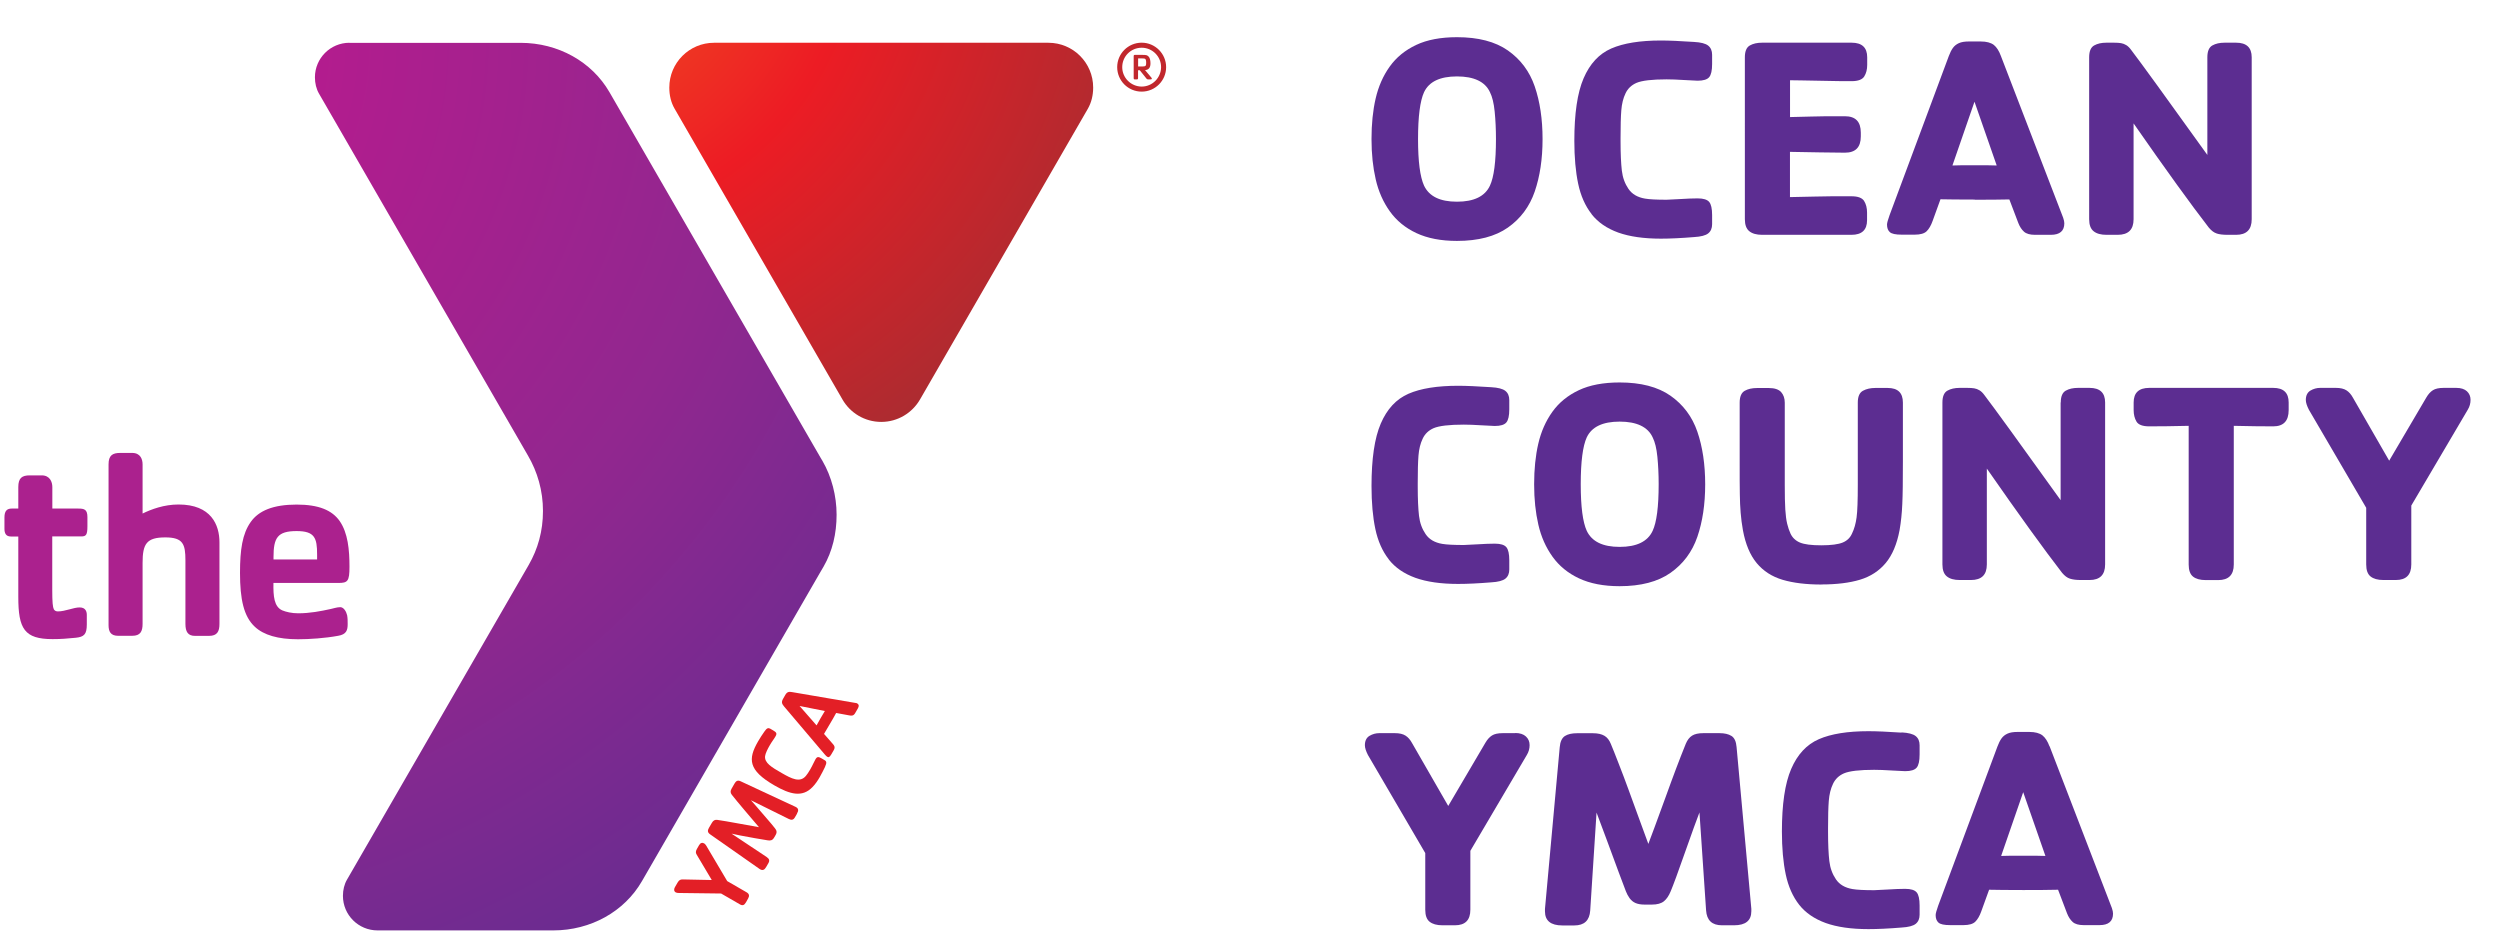
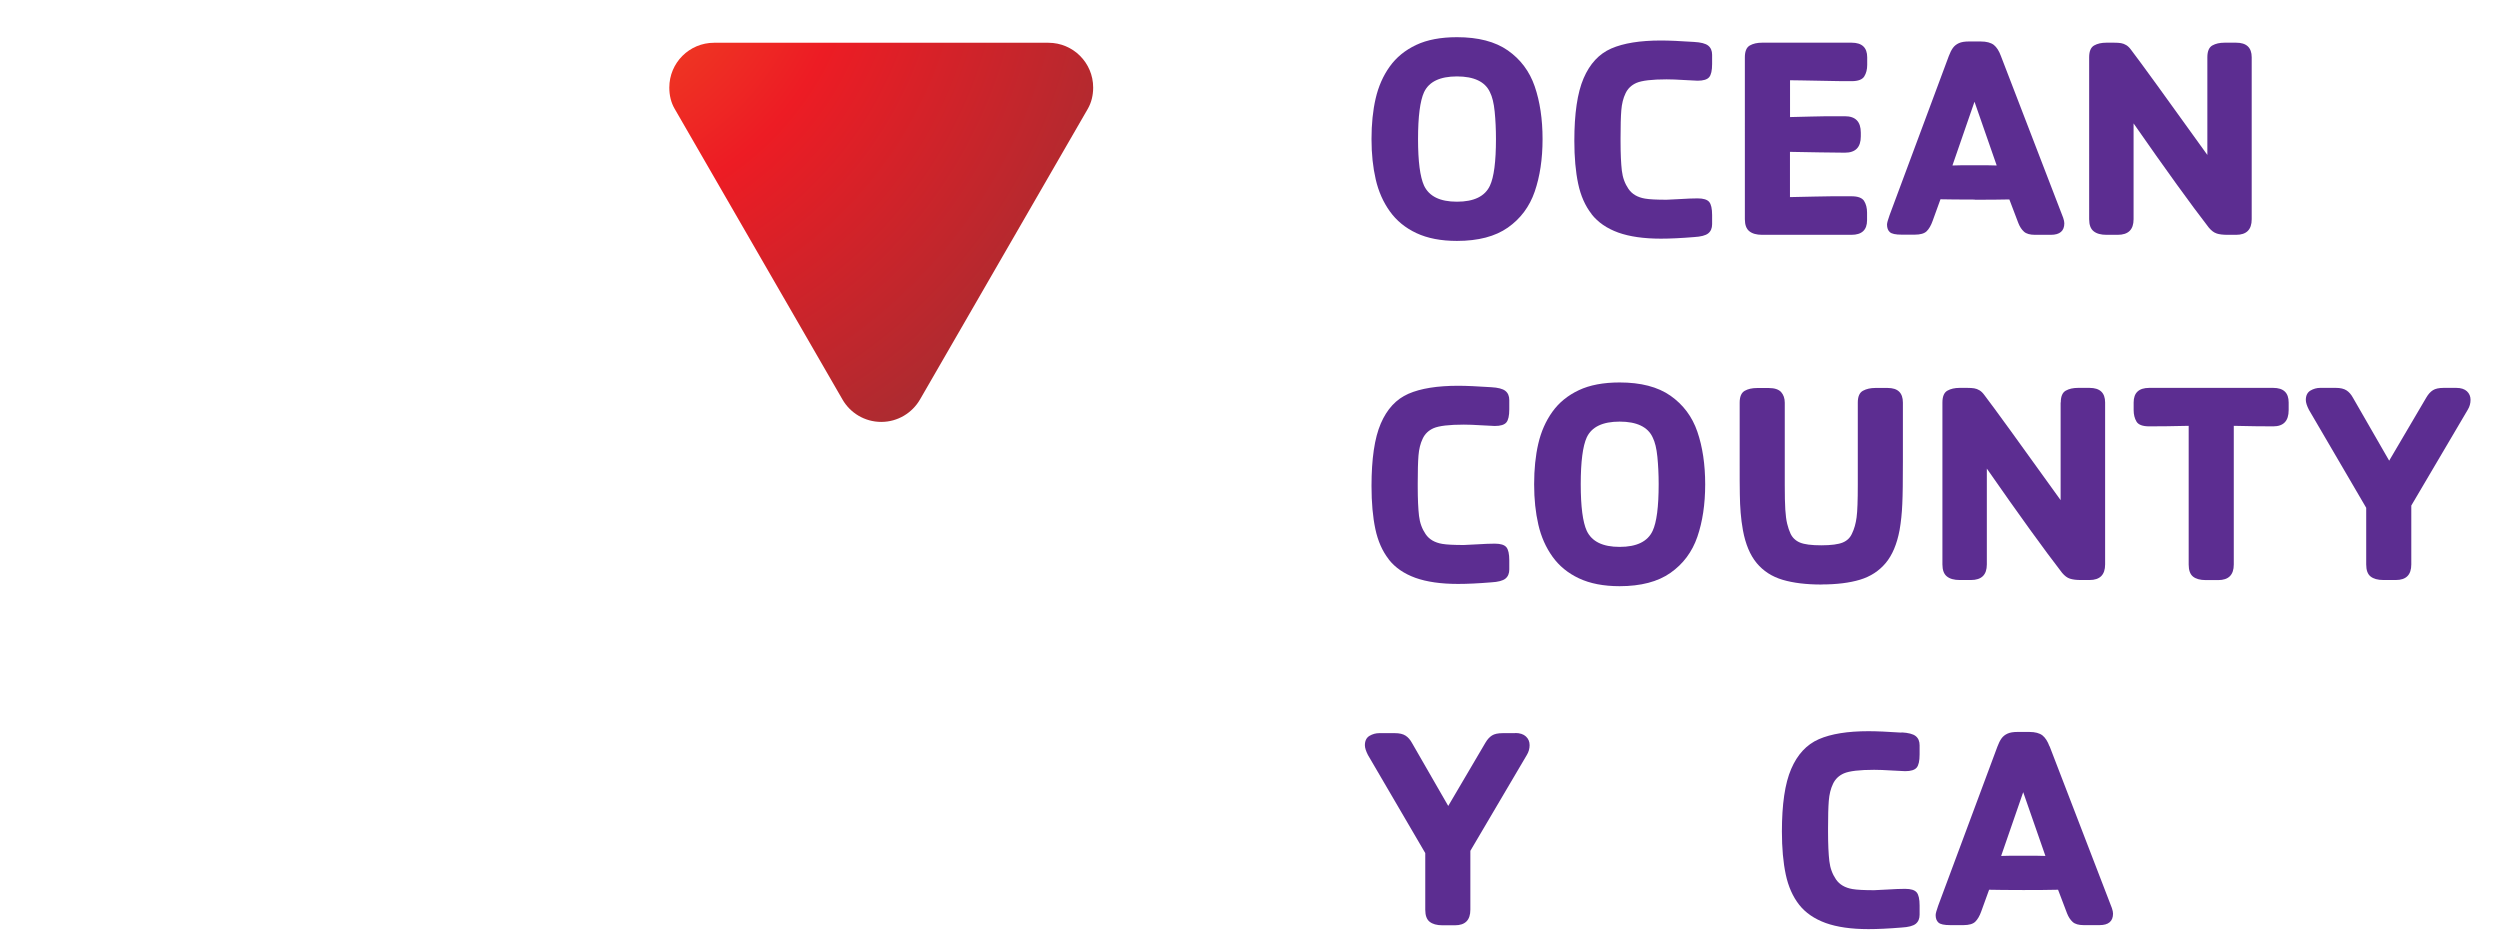
<svg xmlns="http://www.w3.org/2000/svg" id="a" viewBox="0 0 332.06 124.94">
  <defs>
    <style>.g{fill:#5c2d91;}.h{fill:url(#c);}.i{fill:#c1272d;}.j{fill:#e31f26;}.k{clip-path:url(#b);}.l{clip-path:url(#d);}.m{fill:url(#e);}.n{fill:none;}.o{clip-path:url(#f);}.p{fill:#ab218e;}</style>
    <clipPath id="b">
      <path class="n" d="M94.85,5.68c-3.29,0-5.95,2.66-5.95,5.95,0,1.02,.22,1.98,.71,2.82l22.29,38.61c1.02,1.78,2.95,2.98,5.15,2.98s4.12-1.2,5.15-2.98l22.29-38.61c.48-.84,.71-1.8,.71-2.82,0-3.29-2.66-5.95-5.95-5.95h-44.41Z" />
    </clipPath>
    <radialGradient id="c" cx="-211.92" cy="-93.57" fx="-211.92" fy="-93.57" r="2.24" gradientTransform="translate(7846.95 -3442.29) scale(36.68 -36.68)" gradientUnits="userSpaceOnUse">
      <stop offset="0" stop-color="#f15a22" />
      <stop offset="0" stop-color="#f15a22" />
      <stop offset=".48" stop-color="#ed1c24" />
      <stop offset="1" stop-color="#a92c31" />
    </radialGradient>
    <clipPath id="d">
      <path class="n" d="M70.12,60.5h0ZM46.42,5.68c-2.54,0-4.59,2.06-4.59,4.59,0,.79,.18,1.55,.55,2.18l27.74,48.05h0c1.27,2.17,2,4.68,2,7.37s-.68,5.05-1.89,7.16l-24.13,41.79c-.37,.63-.55,1.38-.55,2.17,0,2.54,2.06,4.59,4.6,4.59h23.33c4.98,0,9.46-2.5,11.79-6.55l.48-.83,23.2-40.19,.44-.75c1.18-2.05,1.73-4.39,1.73-6.89s-.66-5.05-1.87-7.14l-.25-.42L81.43,13.07l-.48-.83c-2.34-4.05-6.82-6.55-11.8-6.55h-22.74Z" />
    </clipPath>
    <radialGradient id="e" cx="-215.75" cy="-91.91" fx="-215.75" fy="-91.91" r="2.24" gradientTransform="translate(14900.65 -6338.24) scale(69.02 -69.02)" gradientUnits="userSpaceOnUse">
      <stop offset="0" stop-color="#c6168d" />
      <stop offset=".58" stop-color="#91278f" />
      <stop offset="1" stop-color="#5c2d91" />
    </radialGradient>
    <clipPath id="f">
-       <rect class="n" x=".58" y="5.66" width="154.31" height="117.94" />
-     </clipPath>
+       </clipPath>
  </defs>
  <g class="k">
    <rect class="h" x="88.9" y="5.68" width="56.31" height="50.37" />
  </g>
  <g class="l">
-     <rect class="m" x="41.83" y="5.68" width="69.29" height="117.91" />
-   </g>
+     </g>
  <g class="o">
    <path class="p" d="M45.15,80.65c-.42,0-.85,.17-1.23,.24-1.31,.29-2.76,.57-4.31,.57-.85,0-1.62-.18-2.12-.39-1.09-.49-1.2-1.87-1.17-3.64h8.62c1.24,0,1.48-.21,1.48-2.15,0-2.27-.21-4.49-1.3-6.07-1.02-1.45-2.79-2.19-5.72-2.19-3.11,0-5.05,.81-6.11,2.33-1.09,1.55-1.41,3.64-1.41,6.74,0,3.5,.49,5.8,1.98,7.17,1.17,1.09,3.07,1.65,5.72,1.65,1.52,0,3.6-.14,5.33-.46,1.1-.18,1.27-.74,1.27-1.55,0-.39,0-.81-.07-1.17-.11-.46-.42-1.09-.95-1.09m-8.83-6.64c0-2.58,.53-3.46,3.07-3.46,2.4,0,2.72,.91,2.72,3.1v.67h-5.79v-.32Zm-12.62-6.99c-1.91,0-3.61,.63-4.77,1.2v-6.53c0-.67-.28-1.52-1.38-1.52h-1.59c-1.02,0-1.55,.32-1.55,1.52v21.36c0,.85,.28,1.41,1.27,1.41h1.87c1.1,0,1.38-.6,1.38-1.59v-8.09c0-2.53,.52-3.39,3.02-3.39,2.36,0,2.67,.9,2.67,3.05v.66h0c0,.34,0,.73,0,1.16v6.62c0,1.06,.35,1.59,1.27,1.59h1.87c1.09,0,1.38-.6,1.38-1.59v-10.84c0-2.3-1.09-5.02-5.44-5.02" />
    <path class="p" d="M10.75,71.25h-3.81v7.1c0,1.66,.07,2.29,.21,2.58,.11,.18,.28,.28,.53,.28,.99,0,2.08-.53,2.9-.53s.95,.6,.95,.99v1.27c0,1.31-.36,1.66-1.48,1.77-1.13,.11-1.9,.18-3.07,.18-3.75,0-4.55-1.38-4.55-5.58v-8.05h-.99c-.67,0-.85-.46-.85-1.02v-1.52c0-.88,.36-1.17,.95-1.17h.89v-2.86c0-1.2,.49-1.55,1.52-1.55h1.59c1.09,0,1.41,.88,1.41,1.55v2.86h3.46c.77,0,1.2,.11,1.2,1.13v1.23c0,1.2-.21,1.34-.85,1.34" />
    <path class="j" d="M93.88,112.45l2.71,4.58,2.56,1.48c.36,.2,.42,.47,.23,.81l-.29,.52c-.23,.39-.44,.51-.85,.26l-2.46-1.42-5.62-.07c-.16,0-.3-.02-.41-.08-.29-.17-.22-.49-.11-.68l.37-.64c.21-.36,.41-.4,.69-.4l3.84,.08-1.98-3.33c-.15-.24-.2-.43,0-.79l.3-.52c.18-.31,.42-.36,.66-.23,.14,.08,.29,.29,.37,.43" />
    <path class="j" d="M105.87,108.07l-.29,.5c-.21,.36-.46,.38-.81,.21l-5.03-2.49c.21,.25,.51,.58,.74,.84,.89,1.06,1.88,2.14,2.45,2.88,.23,.29,.31,.53,.08,.92l-.18,.31c-.23,.39-.47,.43-.84,.38-.92-.13-2.36-.41-3.73-.66-.34-.06-.77-.18-1.09-.23l4.67,3.11c.32,.22,.43,.45,.22,.81l-.29,.5c-.21,.37-.46,.55-.88,.27l-6.58-4.61c-.4-.28-.3-.57-.14-.86l.38-.65c.19-.33,.4-.44,.72-.4,1.35,.19,3.72,.66,5.54,.97-1.19-1.41-2.77-3.23-3.61-4.31-.2-.26-.21-.49-.02-.82l.38-.66c.17-.28,.37-.52,.81-.31l7.28,3.39c.46,.21,.43,.53,.21,.9" />
    <path class="j" d="M109.6,101.83c-.26,.53-.41,.84-.72,1.39-.25,.44-.6,.96-.96,1.32-1.36,1.42-3,.97-5.06-.22-3.5-2.02-3.52-3.5-2.18-5.83,.32-.55,.51-.83,.85-1.32,.32-.47,.51-.53,.78-.38l.39,.23c.43,.25,.53,.4,.31,.78-.25,.44-.44,.62-.8,1.25-.22,.38-.55,1.02-.59,1.39-.09,.88,.83,1.45,2.2,2.23,1.35,.78,2.44,1.32,3.22,.39,.16-.19,.38-.51,.59-.88,.36-.63,.43-.88,.68-1.32,.22-.38,.4-.37,.83-.12l.39,.23c.26,.15,.3,.35,.06,.86" />
    <path class="j" d="M113.97,94.05l-.38,.66c-.21,.37-.45,.37-.74,.32l-1.79-.33c-.28,.52-.5,.9-.81,1.42-.29,.5-.54,.94-.8,1.36l1.13,1.29c.26,.29,.38,.49,.15,.89l-.32,.55c-.24,.41-.37,.4-.55,.3-.07-.04-.19-.16-.32-.31l-5.4-6.37c-.29-.35-.38-.57-.13-1.01l.28-.49c.25-.45,.5-.48,.93-.4l8.42,1.44c.08,0,.15,.02,.21,.06,.3,.17,.22,.44,.11,.63m-7.76-.29l2.26,2.58c.16-.28,.33-.61,.53-.95,.21-.37,.37-.62,.57-.96l-3.36-.67Z" />
-     <path class="i" d="M148.39,8.92c0-1.8,1.46-3.25,3.25-3.25s3.25,1.46,3.25,3.25-1.45,3.25-3.25,3.25-3.25-1.46-3.25-3.25m.67,0c0,1.42,1.16,2.57,2.58,2.58,1.42,0,2.57-1.16,2.58-2.58,0-1.42-1.15-2.58-2.58-2.58s-2.58,1.15-2.58,2.58" />
+     <path class="i" d="M148.39,8.92c0-1.8,1.46-3.25,3.25-3.25s3.25,1.46,3.25,3.25-1.45,3.25-3.25,3.25-3.25-1.46-3.25-3.25c0,1.42,1.16,2.57,2.58,2.58,1.42,0,2.57-1.16,2.58-2.58,0-1.42-1.15-2.58-2.58-2.58s-2.58,1.15-2.58,2.58" />
    <path class="i" d="M152.86,10.55h-.31c-.12,0-.19-.01-.28-.12l-.88-1.1h-.23v1.04c0,.13-.06,.18-.17,.18h-.21c-.15,0-.2-.03-.2-.18v-2.92c0-.16,.09-.16,.2-.16h.94c.54,0,.65,.03,.84,.22,.17,.18,.25,.48,.25,.91,0,.55-.22,.86-.72,.89l.84,1c.1,.12,.08,.23-.06,.23m-.79-2.74c-.13-.06-.74-.04-.91-.04v1.07h.62c.22,0,.32-.04,.38-.11,.04-.06,.07-.12,.07-.36,0-.36-.06-.51-.17-.57" />
  </g>
  <g>
    <path class="g" d="M184.61,28.08c.88,1.23,2.05,2.19,3.52,2.88,1.47,.69,3.27,1.04,5.39,1.04,2.82,0,5.08-.59,6.76-1.77,1.68-1.18,2.88-2.78,3.57-4.79s1.04-4.33,1.04-6.97-.35-4.98-1.04-6.99-1.89-3.6-3.57-4.78c-1.69-1.18-3.94-1.76-6.76-1.76-2.15,0-3.96,.34-5.42,1.03s-2.63,1.64-3.51,2.87c-.88,1.23-1.5,2.64-1.87,4.24s-.55,3.39-.55,5.39,.19,3.75,.56,5.36,1,3.02,1.88,4.25Zm4.54-15.84c.66-1.39,2.11-2.09,4.37-2.09s3.74,.7,4.38,2.09c.31,.61,.52,1.47,.63,2.59s.17,2.33,.17,3.64c0,3-.27,5.06-.8,6.19-.66,1.42-2.12,2.13-4.38,2.13s-3.69-.71-4.37-2.13c-.53-1.16-.8-3.22-.8-6.19s.27-5.08,.8-6.23Z" />
    <path class="g" d="M211.41,28.46c.85,1.08,2.02,1.88,3.53,2.43,1.51,.54,3.4,.81,5.67,.81,1.22,0,2.69-.07,4.4-.21,.91-.05,1.54-.22,1.88-.49,.35-.28,.52-.69,.52-1.22v-1.21c0-.86-.13-1.44-.39-1.75s-.77-.47-1.53-.47c-.61,0-1.39,.03-2.33,.09s-1.54,.09-1.79,.09c-1.33,0-2.29-.05-2.87-.15-1-.17-1.73-.6-2.2-1.29s-.77-1.49-.88-2.43-.17-2.23-.17-3.9v-.45c0-1.59,.03-2.81,.1-3.67,.07-.85,.25-1.6,.56-2.24,.3-.64,.79-1.1,1.45-1.39,.73-.31,2.07-.47,4.01-.47,.62,0,1.41,.03,2.35,.09s1.54,.09,1.77,.09c.76,0,1.27-.16,1.53-.47s.39-.89,.39-1.74v-1.23c0-.53-.17-.94-.52-1.22-.35-.28-.98-.44-1.88-.49-1.83-.12-3.3-.19-4.4-.19-2.76,0-4.96,.35-6.59,1.06s-2.85,2.03-3.68,3.96-1.23,4.7-1.23,8.3c0,2.2,.17,4.11,.51,5.71s.94,2.95,1.78,4.02Z" />
    <path class="g" d="M234.03,31.19h11.89c1.38,0,2.07-.65,2.07-1.94v-1.01c0-.61-.13-1.12-.39-1.54s-.82-.63-1.68-.63c-1.33,0-2.2,0-2.61,0-.41,0-1.19,.02-2.34,.04-1.15,.02-2.22,.04-3.22,.07v-6.01c1.46,.02,2.77,.05,3.96,.07s2.3,.04,3.34,.04c1.41,0,2.11-.72,2.11-2.16v-.5c0-1.46-.7-2.18-2.11-2.18-1.26,0-2.07,0-2.45,0-.38,0-1.06,.02-2.03,.04-.98,.02-1.91,.04-2.81,.07v-4.89c.36,0,.85,0,1.48,.02s1.35,.02,2.16,.04,1.52,.02,2.13,.04,1.41,.02,2.41,.02c.86,0,1.42-.21,1.68-.63s.39-.93,.39-1.53v-1.01c0-1.29-.69-1.94-2.07-1.94h-11.89c-.65,0-1.19,.12-1.63,.37s-.66,.77-.66,1.57V29.12c0,.75,.2,1.28,.59,1.59,.39,.32,.96,.48,1.71,.48Z" />
    <path class="g" d="M262.3,26.53c1.84,0,3.37-.01,4.59-.04l1.19,3.13c.19,.49,.44,.87,.75,1.15,.31,.28,.8,.42,1.46,.42h2.11c1.19,0,1.79-.51,1.79-1.53,0-.19-.05-.43-.15-.73l-8.28-21.51c-.24-.66-.55-1.14-.93-1.45-.39-.3-.97-.46-1.75-.46h-1.57c-.55,0-.99,.07-1.32,.22s-.6,.36-.8,.64c-.2,.28-.38,.64-.54,1.07l-7.87,21.14c-.22,.62-.34,1.04-.34,1.25,0,.44,.12,.77,.37,1s.77,.34,1.57,.34h1.75c.73,0,1.26-.15,1.57-.45s.58-.76,.8-1.38l1.04-2.87c.96,.02,2.48,.04,4.57,.04Zm-.04-13.02l2.95,8.47c-.49-.01-.92-.02-1.31-.03-.39,0-.92,0-1.6,0-.73,0-1.3,0-1.69,0-.39,0-.82,.02-1.28,.03l2.93-8.47Z" />
    <path class="g" d="M294.41,31.01c.36,.12,.85,.18,1.46,.18h1.14c1.38,0,2.07-.69,2.07-2.07V7.61c0-1.29-.69-1.94-2.07-1.94h-1.53c-.65,0-1.19,.12-1.63,.37s-.66,.77-.66,1.57v12.97c-5.46-7.61-8.84-12.27-10.13-13.96-.21-.29-.43-.5-.65-.63s-.45-.22-.69-.26-.55-.06-.93-.06h-1.01c-.65,0-1.19,.12-1.63,.37s-.66,.77-.66,1.57V29.12c0,.75,.2,1.28,.59,1.59,.39,.32,.96,.48,1.71,.48h1.49c1.41,0,2.11-.69,2.11-2.07v-12.73c4.28,6.15,7.61,10.76,10,13.85,.34,.4,.68,.66,1.04,.77Z" />
    <path class="g" d="M184.47,74.32c.85,1.08,2.02,1.88,3.53,2.43,1.51,.54,3.4,.81,5.67,.81,1.22,0,2.69-.07,4.4-.21,.91-.05,1.54-.22,1.88-.49,.35-.28,.52-.69,.52-1.22v-1.21c0-.86-.13-1.44-.39-1.75s-.77-.47-1.53-.47c-.61,0-1.39,.03-2.33,.09s-1.54,.09-1.79,.09c-1.33,0-2.29-.05-2.87-.15-1-.17-1.73-.6-2.2-1.29s-.77-1.49-.88-2.43-.17-2.23-.17-3.9v-.45c0-1.59,.03-2.81,.1-3.67,.07-.85,.25-1.6,.56-2.24,.3-.64,.79-1.1,1.45-1.39,.73-.31,2.07-.47,4.01-.47,.62,0,1.41,.03,2.35,.09s1.54,.09,1.77,.09c.76,0,1.27-.16,1.53-.47s.39-.89,.39-1.74v-1.23c0-.53-.17-.94-.52-1.22-.35-.28-.98-.44-1.88-.49-1.83-.12-3.3-.19-4.4-.19-2.76,0-4.96,.35-6.59,1.06s-2.85,2.03-3.68,3.96-1.23,4.7-1.23,8.3c0,2.2,.17,4.11,.51,5.71s.94,2.95,1.78,4.02Z" />
    <path class="g" d="M209.73,76.82c1.47,.69,3.27,1.04,5.39,1.04,2.82,0,5.08-.59,6.76-1.77,1.68-1.18,2.88-2.78,3.57-4.79s1.04-4.33,1.04-6.97-.35-4.98-1.04-6.99-1.89-3.6-3.57-4.78c-1.69-1.18-3.94-1.76-6.76-1.76-2.15,0-3.96,.34-5.42,1.03s-2.63,1.64-3.51,2.87c-.88,1.23-1.5,2.64-1.87,4.24s-.55,3.39-.55,5.39,.19,3.75,.56,5.36,1,3.02,1.88,4.25c.88,1.23,2.05,2.19,3.52,2.88Zm1.03-18.73c.66-1.39,2.11-2.09,4.37-2.09s3.74,.7,4.38,2.09c.31,.61,.52,1.47,.63,2.59s.17,2.33,.17,3.64c0,3-.27,5.06-.8,6.19-.66,1.42-2.12,2.13-4.38,2.13s-3.69-.71-4.37-2.13c-.53-1.16-.8-3.22-.8-6.19s.27-5.08,.8-6.23Z" />
    <path class="g" d="M241.92,77.63c2.03,0,3.74-.21,5.13-.63s2.53-1.16,3.41-2.21c.88-1.05,1.5-2.51,1.85-4.38,.19-1.09,.31-2.25,.36-3.46,.06-1.21,.08-3.09,.08-5.64v-7.84c0-1.29-.67-1.94-2.02-1.94h-1.64c-.63,0-1.18,.12-1.64,.37s-.69,.77-.69,1.57v10.9c0,2.08-.05,3.53-.16,4.35s-.31,1.54-.61,2.15c-.24,.55-.65,.95-1.23,1.19s-1.54,.37-2.85,.37-2.23-.12-2.82-.36c-.58-.24-1.01-.64-1.27-1.2-.17-.37-.32-.81-.44-1.3-.12-.49-.2-1.12-.25-1.9-.05-.78-.07-1.87-.07-3.29v-10.9c0-.58-.17-1.05-.49-1.41-.33-.35-.87-.53-1.61-.53h-1.6c-.63,0-1.18,.12-1.62,.37s-.67,.77-.67,1.57v7.84c0,2.02,0,3.46,.02,4.34,.01,.88,.05,1.7,.11,2.45s.16,1.53,.3,2.31c.34,1.85,.95,3.31,1.83,4.37s2.03,1.8,3.44,2.22,3.13,.63,5.16,.63Z" />
    <path class="g" d="M273.7,53.46v12.97c-5.46-7.61-8.84-12.27-10.13-13.96-.21-.29-.43-.5-.65-.63s-.45-.22-.69-.26-.55-.06-.93-.06h-1.01c-.65,0-1.19,.12-1.63,.37s-.66,.77-.66,1.57v21.51c0,.75,.2,1.28,.59,1.59,.39,.32,.96,.48,1.71,.48h1.49c1.41,0,2.11-.69,2.11-2.07v-12.73c4.28,6.15,7.61,10.76,10,13.85,.34,.4,.68,.66,1.04,.77,.36,.12,.85,.18,1.46,.18h1.14c1.38,0,2.07-.69,2.07-2.07v-21.51c0-1.29-.69-1.94-2.07-1.94h-1.53c-.65,0-1.19,.12-1.63,.37s-.66,.77-.66,1.57Z" />
    <path class="g" d="M301.95,51.52h-16.48c-1.38,0-2.07,.65-2.07,1.94v1.01c0,.6,.13,1.11,.38,1.53,.25,.42,.82,.63,1.69,.63,1.46,0,3.2-.02,5.24-.07v18.42c0,.76,.19,1.29,.57,1.6,.38,.31,.95,.47,1.71,.47h1.64c1.38,0,2.07-.69,2.07-2.07v-18.42c2.04,.05,3.79,.07,5.24,.07,1.37,0,2.05-.72,2.05-2.16v-1.01c0-1.29-.68-1.94-2.05-1.94Z" />
    <path class="g" d="M327.68,51.98c-.32-.3-.8-.46-1.42-.46h-1.68c-.62,0-1.1,.1-1.43,.31-.33,.21-.62,.53-.87,.96l-4.94,8.4-4.81-8.36c-.24-.44-.52-.76-.86-.98s-.81-.33-1.42-.33h-2.07c-.46,0-.89,.12-1.3,.36-.4,.24-.61,.66-.61,1.24,0,.35,.14,.78,.41,1.31l7.61,13.02v7.52c0,.76,.19,1.29,.58,1.6s.95,.47,1.7,.47h1.66c1.37,0,2.05-.69,2.05-2.07v-7.82l7.5-12.73c.25-.41,.37-.85,.37-1.31s-.16-.84-.49-1.15Z" />
    <path class="g" d="M201.28,97.38h-1.68c-.62,0-1.1,.1-1.43,.31-.33,.21-.62,.53-.87,.96l-4.94,8.4-4.81-8.36c-.24-.44-.52-.76-.86-.98s-.81-.33-1.42-.33h-2.07c-.46,0-.89,.12-1.3,.36-.4,.24-.61,.66-.61,1.24,0,.35,.14,.78,.41,1.31l7.61,13.02v7.52c0,.76,.19,1.29,.58,1.6s.95,.47,1.7,.47h1.66c1.37,0,2.05-.69,2.05-2.07v-7.82l7.5-12.73c.25-.41,.37-.85,.37-1.31s-.16-.84-.49-1.15c-.32-.3-.8-.46-1.42-.46Z" />
-     <path class="g" d="M229.98,97.75c-.4-.25-.93-.37-1.59-.37h-2.15c-.65,0-1.14,.11-1.49,.33s-.63,.58-.84,1.09c-.42,1.04-.86,2.16-1.3,3.33-.44,1.18-.9,2.41-1.36,3.7-.47,1.29-.95,2.61-1.45,3.96s-.78,2.11-.86,2.3c-.5-1.34-.96-2.6-1.38-3.77s-.84-2.31-1.25-3.43-.84-2.27-1.3-3.44c-.45-1.18-.81-2.06-1.05-2.64-.2-.5-.48-.86-.85-1.08-.37-.22-.87-.34-1.52-.34h-2.13c-.67,0-1.21,.12-1.6,.37s-.63,.75-.69,1.49l-1.96,21.48v.32c0,1.24,.77,1.87,2.3,1.87h1.6c1.32,0,2.02-.66,2.11-1.98l.84-13.01c.39,1.01,.85,2.24,1.38,3.69s1.06,2.88,1.58,4.28c.52,1.4,.83,2.23,.94,2.49,.12,.32,.29,.63,.49,.91,.21,.29,.47,.5,.78,.64,.32,.14,.72,.21,1.2,.21h.99c.7,0,1.23-.15,1.59-.44s.66-.74,.9-1.33c.34-.8,.97-2.51,1.89-5.14,.93-2.63,1.57-4.41,1.93-5.33l.88,13.01c.09,1.32,.79,1.98,2.11,1.98h1.6c1.53,0,2.3-.62,2.3-1.87v-.32l-1.96-21.48c-.06-.75-.29-1.24-.69-1.49Z" />
    <path class="g" d="M252.58,97.31c-1.83-.12-3.3-.19-4.4-.19-2.76,0-4.96,.35-6.59,1.06s-2.85,2.03-3.68,3.96-1.23,4.7-1.23,8.3c0,2.2,.17,4.11,.51,5.71s.94,2.95,1.78,4.02,2.02,1.88,3.53,2.43c1.51,.54,3.4,.81,5.67,.81,1.22,0,2.69-.07,4.4-.21,.91-.05,1.54-.22,1.88-.49,.35-.28,.52-.69,.52-1.22v-1.21c0-.86-.13-1.44-.39-1.75s-.77-.47-1.53-.47c-.61,0-1.39,.03-2.33,.09s-1.54,.09-1.79,.09c-1.33,0-2.29-.05-2.87-.15-1-.17-1.73-.6-2.2-1.29s-.77-1.49-.88-2.43-.17-2.23-.17-3.9v-.45c0-1.59,.03-2.81,.1-3.67,.07-.85,.25-1.6,.56-2.24,.3-.64,.79-1.1,1.45-1.39,.73-.31,2.07-.47,4.01-.47,.62,0,1.41,.03,2.35,.09s1.54,.09,1.77,.09c.76,0,1.27-.16,1.53-.47s.39-.89,.39-1.74v-1.23c0-.53-.17-.94-.52-1.22-.35-.28-.98-.44-1.88-.49Z" />
    <path class="g" d="M272.22,99.13c-.24-.66-.55-1.14-.93-1.45-.39-.3-.97-.46-1.75-.46h-1.57c-.55,0-.99,.07-1.32,.22s-.6,.36-.8,.64c-.2,.28-.38,.64-.54,1.07l-7.87,21.14c-.22,.62-.34,1.04-.34,1.25,0,.44,.12,.77,.37,1s.77,.34,1.57,.34h1.75c.73,0,1.26-.15,1.57-.45s.58-.76,.8-1.38l1.04-2.87c.96,.02,2.48,.04,4.57,.04,1.84,0,3.37-.01,4.59-.04l1.19,3.13c.19,.49,.44,.87,.75,1.15,.31,.28,.8,.42,1.46,.42h2.11c1.19,0,1.79-.51,1.79-1.53,0-.19-.05-.43-.15-.73l-8.28-21.51Zm-1.85,14.53c-.39,0-.92,0-1.6,0-.73,0-1.3,0-1.69,0-.39,0-.82,.02-1.28,.03l2.93-8.47,2.95,8.47c-.49-.01-.92-.02-1.31-.03Z" />
  </g>
</svg>